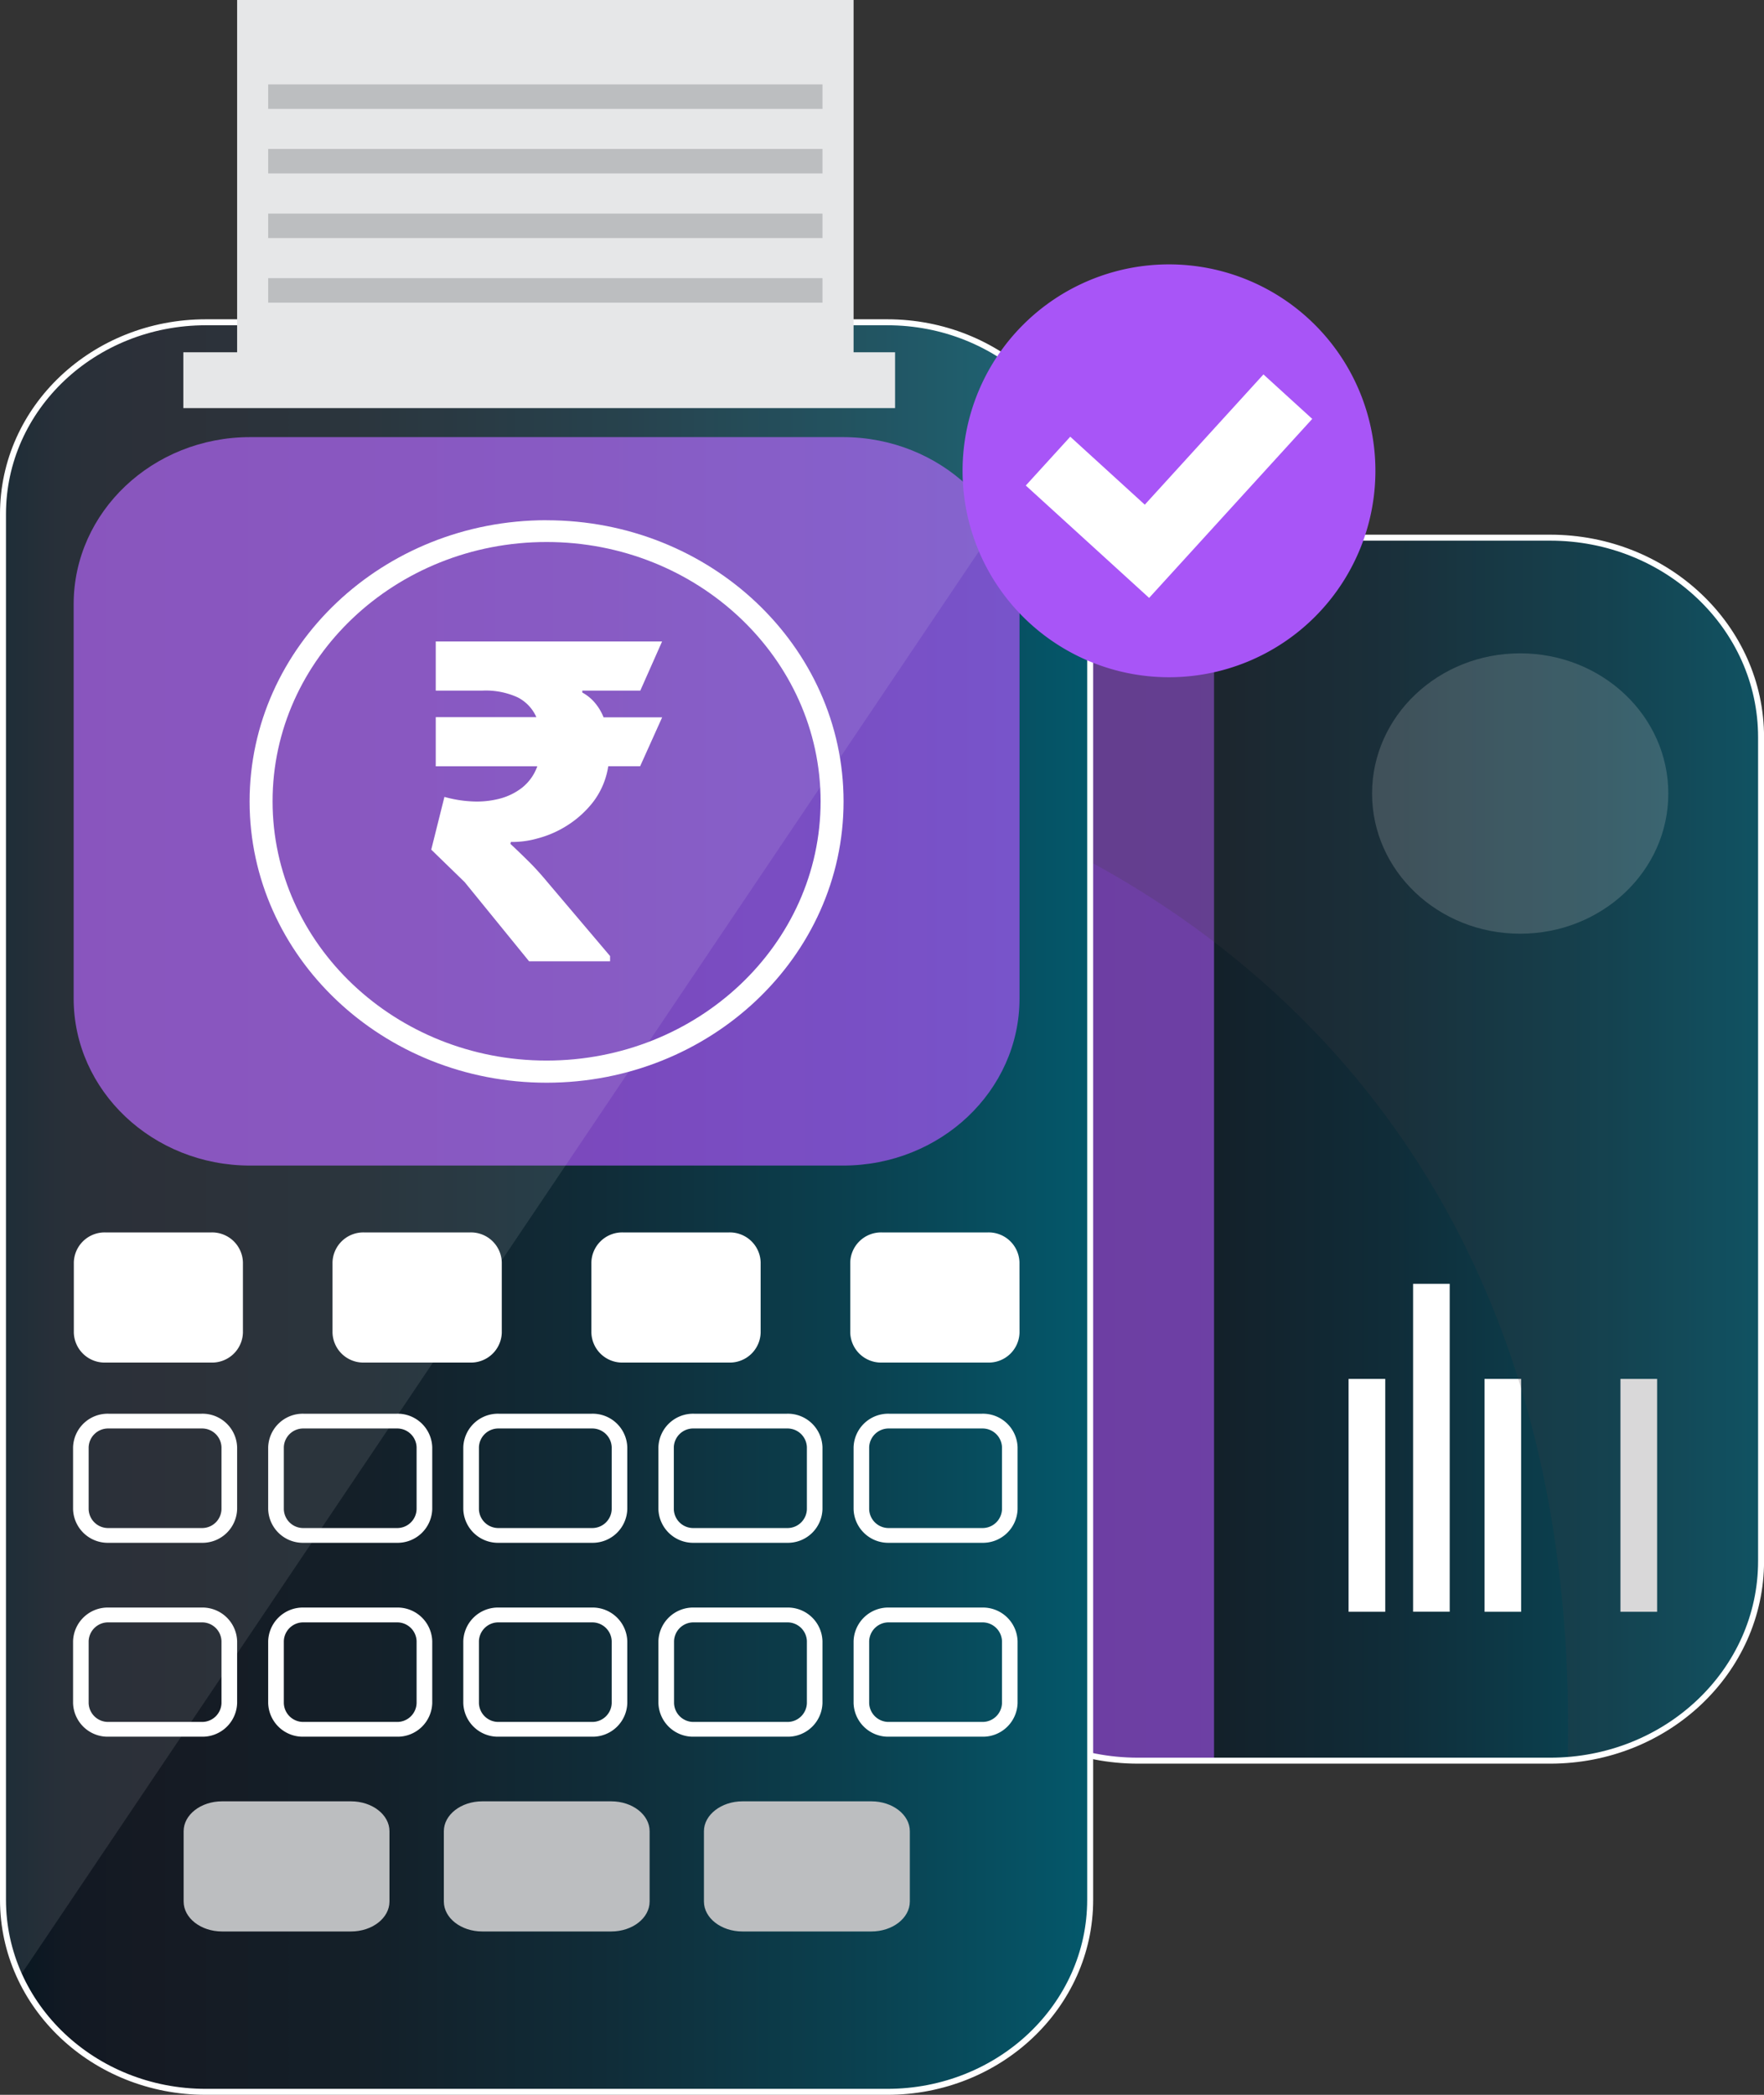
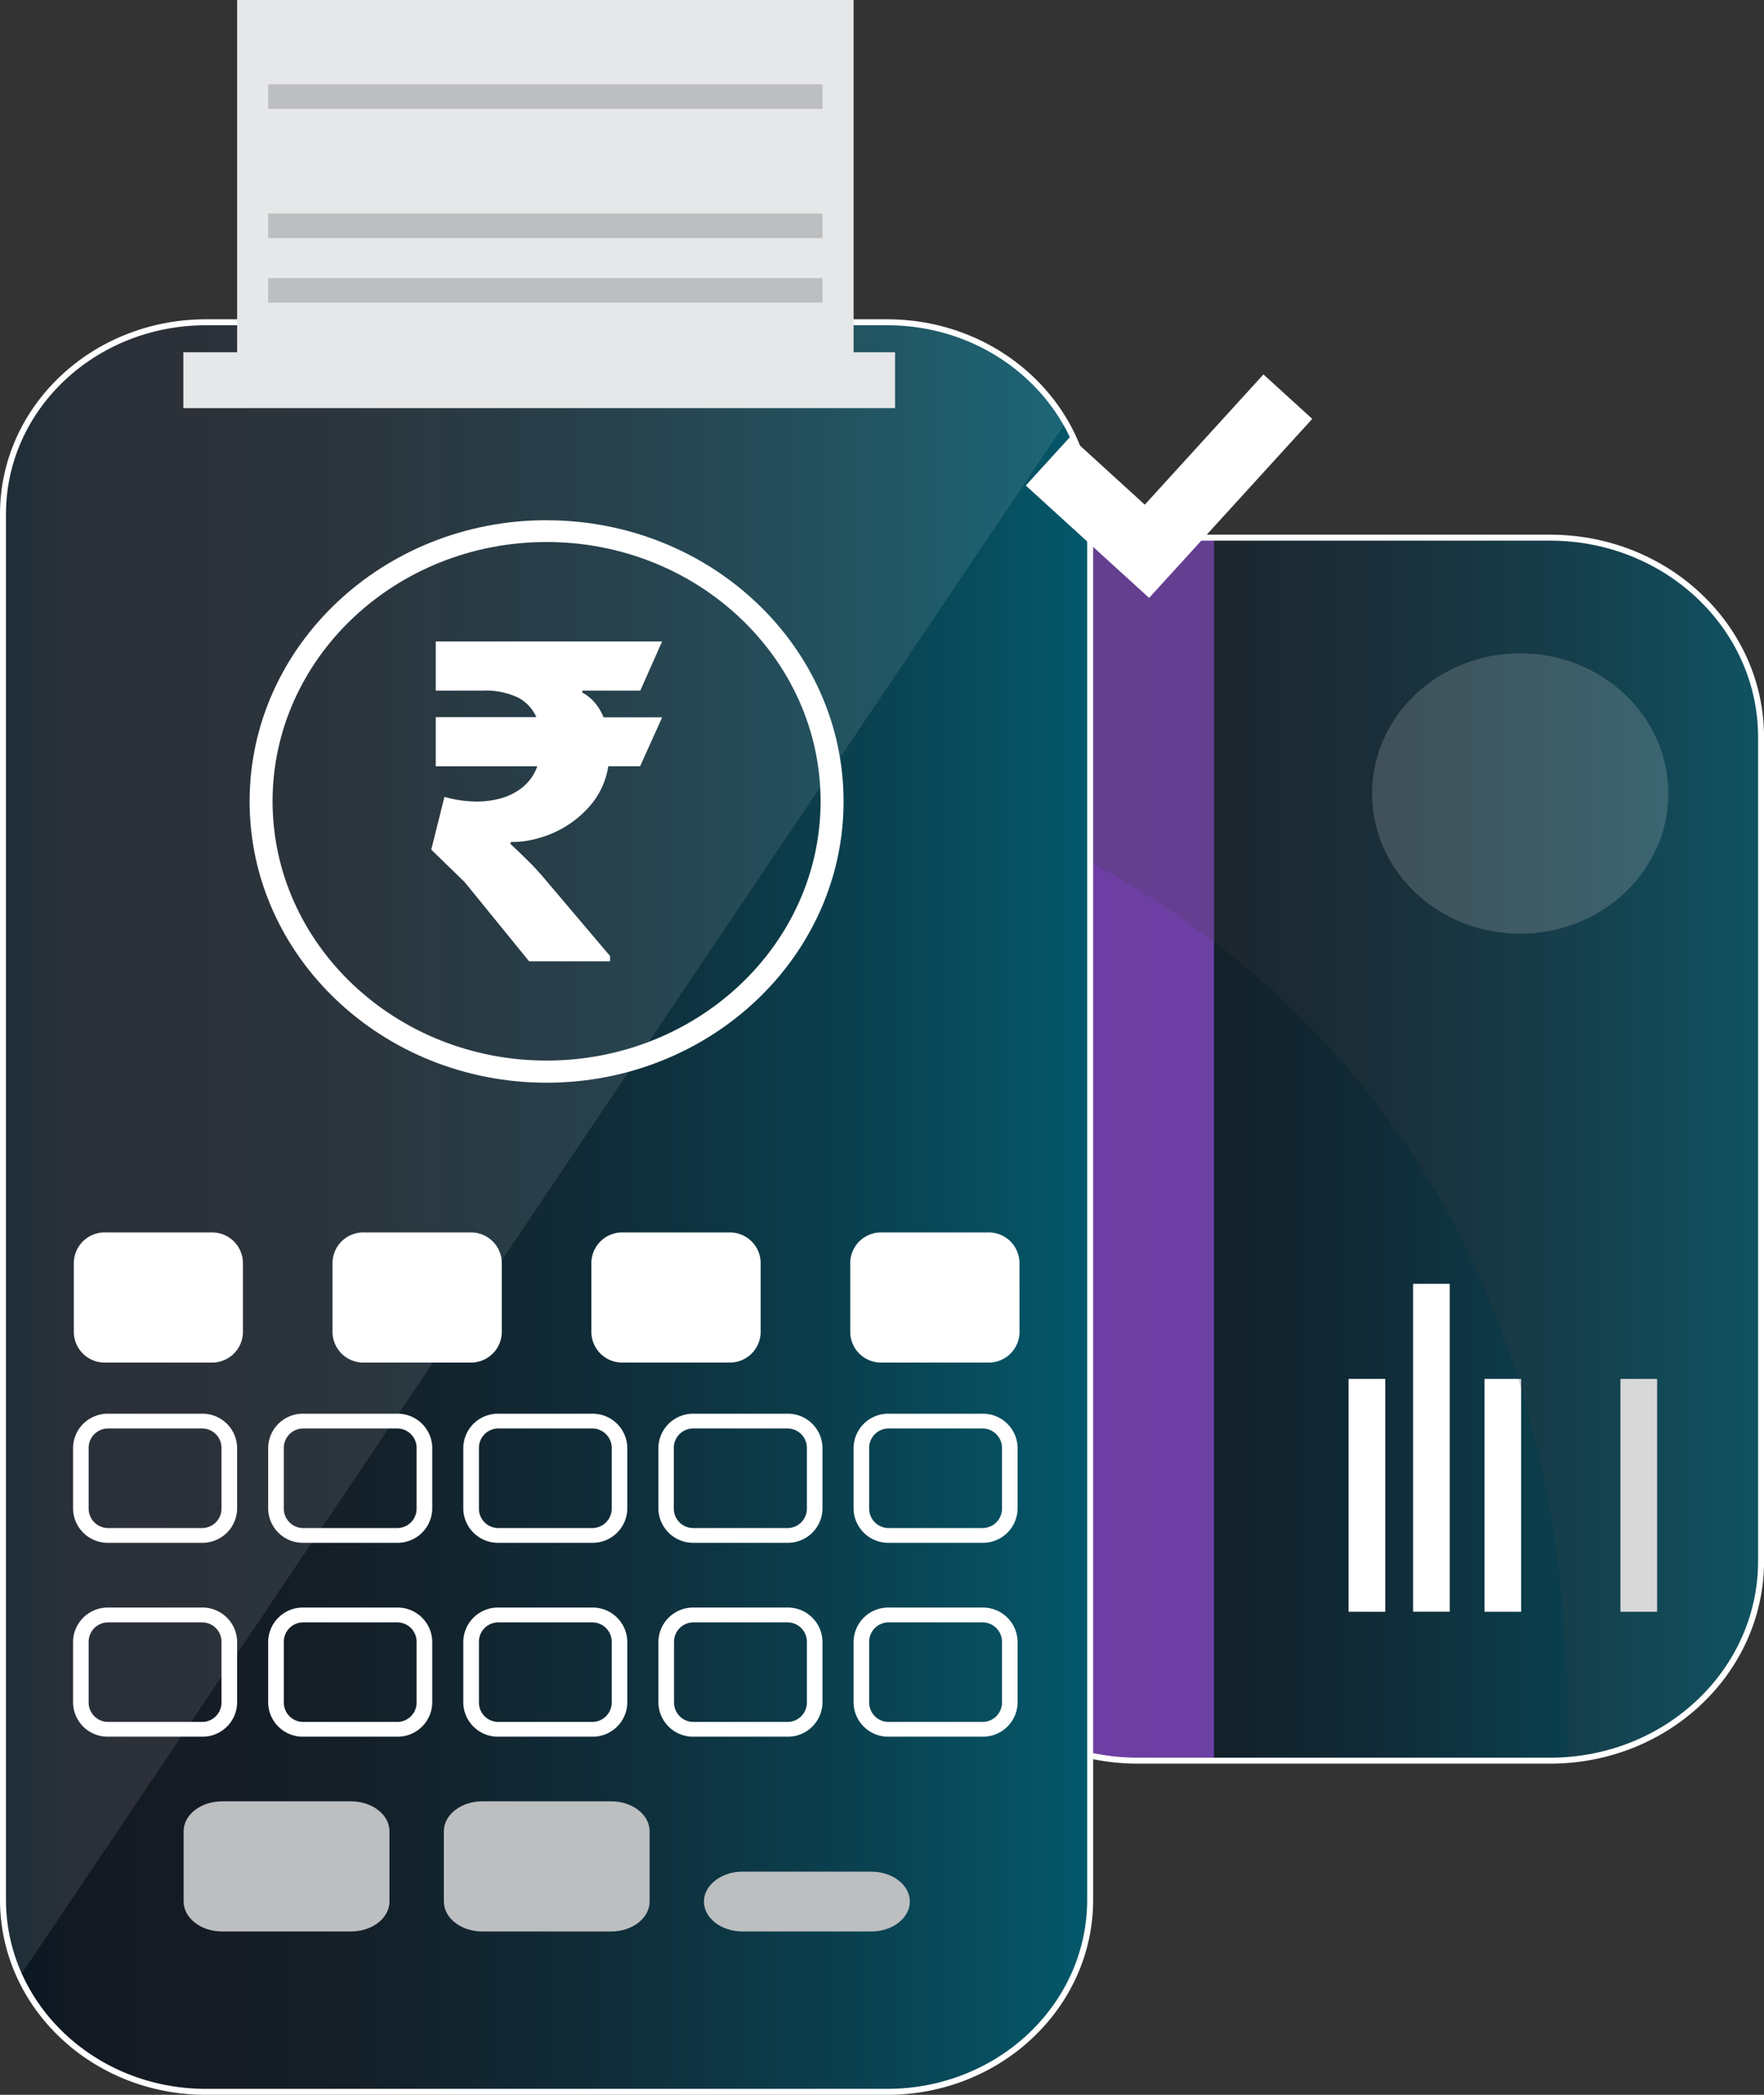
<svg xmlns="http://www.w3.org/2000/svg" xmlns:xlink="http://www.w3.org/1999/xlink" id="Layer_1" data-name="Layer 1" viewBox="0 0 301.06 357.51">
  <rect x="0" y="0" width="301.06" height="357.51" fill="#333333" stroke="none" />
  <defs>
    <style>.cls-1{fill:url(#linear-gradient);}.cls-2{opacity:0.6;}.cls-3{fill:#a855f7;}.cls-11,.cls-4,.cls-5{fill:#fff;}.cls-4,.cls-6{opacity:0.2;}.cls-6{fill:#414042;}.cls-7{fill:none;stroke:#fff;stroke-miterlimit:10;stroke-width:1.02px;}.cls-8{fill:url(#linear-gradient-2);}.cls-9{opacity:0.7;}.cls-10{fill:#bcbec0;}.cls-11{opacity:0.1;}.cls-12{fill:#e6e7e8;}</style>
    <linearGradient id="linear-gradient" x1="158.21" y1="196.12" x2="300.55" y2="196.12" gradientUnits="userSpaceOnUse">
      <stop offset="0" stop-color="#061722" />
      <stop offset="0.01" stop-color="#081722" />
      <stop offset="0.06" stop-color="#121923" />
      <stop offset="0.13" stop-color="#151a23" />
      <stop offset="0.32" stop-color="#141f28" />
      <stop offset="0.55" stop-color="#102c38" />
      <stop offset="0.8" stop-color="#0a4251" />
      <stop offset="1" stop-color="#04586b" />
    </linearGradient>
    <linearGradient id="linear-gradient-2" x1="0.51" y1="205.98" x2="186.06" y2="205.98" xlink:href="#linear-gradient" />
  </defs>
  <path class="cls-1" d="M264.56,91.76c19.87,0,36,15.25,36,34.06v140.6c0,18.81-16.12,34.06-36,34.06H194.2c-19.87,0-36-15.25-36-34.06V125.82c0-18.81,16.12-34.06,36-34.06Z" />
  <g class="cls-2">
    <path class="cls-3" d="M194.2,300.48h13V91.76h-13a37.45,37.45,0,0,0-16,3.58V296.9A37.3,37.3,0,0,0,194.2,300.48Z" />
  </g>
  <path class="cls-4" d="M259.44,111.5c14,0,25.29,10.71,25.29,23.93s-11.32,23.92-25.29,23.92-25.27-10.71-25.27-23.92S245.48,111.5,259.44,111.5Z" />
  <rect class="cls-5" x="230.16" y="235.33" width="6.26" height="39.74" />
  <rect class="cls-5" x="253.36" y="235.33" width="6.25" height="39.74" />
  <rect class="cls-5" x="276.56" y="235.33" width="6.26" height="39.74" />
  <rect class="cls-5" x="241.17" y="219.1" width="6.25" height="55.96" />
  <path class="cls-6" d="M264.56,91.76H194.2c-19.87,0-36,15.25-36,34.06v9.23c33.7,11,111.9,49.23,109.37,165.29,18.46-1.46,33-16.07,33-33.92V125.82C300.55,107,284.43,91.76,264.56,91.76Z" />
  <path class="cls-7" d="M264.56,91.76c19.87,0,36,15.25,36,34.06v140.6c0,18.81-16.12,34.06-36,34.06H194.2c-19.87,0-36-15.25-36-34.06V125.82c0-18.81,16.12-34.06,36-34.06Z" />
  <path class="cls-8" d="M186.06,324.22c0,18.11-15.51,32.78-34.64,32.78H35.14C16,357,.51,342.33.51,324.22V87.74C.51,69.63,16,55,35.14,55H151.42c19.13,0,34.64,14.67,34.64,32.78Z" />
  <g class="cls-9">
-     <path class="cls-3" d="M174,170.4c0,15.76-13.49,28.52-30.13,28.52H42.7c-16.63,0-30.13-12.76-30.13-28.52V103.12c0-15.76,13.5-28.52,30.13-28.52H143.86C160.5,74.6,174,87.36,174,103.12Z" />
-   </g>
+     </g>
  <path class="cls-5" d="M41.46,227.43a5.26,5.26,0,0,1-5.4,5.11H18a5.26,5.26,0,0,1-5.4-5.11v-12a5.26,5.26,0,0,1,5.4-5.1H36.06a5.26,5.26,0,0,1,5.4,5.1Z" />
  <path class="cls-10" d="M66.47,324.52c0,2.82-2.94,5.11-6.57,5.11h-22c-3.62,0-6.56-2.29-6.56-5.11v-12c0-2.81,2.94-5.1,6.56-5.1h22c3.63,0,6.57,2.29,6.57,5.1Z" />
  <path class="cls-10" d="M110.87,324.52c0,2.82-2.93,5.11-6.56,5.11h-22c-3.62,0-6.56-2.29-6.56-5.11v-12c0-2.81,2.94-5.1,6.56-5.1h22c3.63,0,6.56,2.29,6.56,5.1Z" />
-   <path class="cls-10" d="M155.28,324.52c0,2.82-2.94,5.11-6.57,5.11h-22c-3.62,0-6.57-2.29-6.57-5.11v-12c0-2.81,3-5.1,6.57-5.1h22c3.63,0,6.57,2.29,6.57,5.1Z" />
+   <path class="cls-10" d="M155.28,324.52c0,2.82-2.94,5.11-6.57,5.11h-22c-3.62,0-6.57-2.29-6.57-5.11c0-2.81,3-5.1,6.57-5.1h22c3.63,0,6.57,2.29,6.57,5.1Z" />
  <path class="cls-5" d="M34.4,263.3H18.53a5.92,5.92,0,0,1-6.06-5.74V247a5.91,5.91,0,0,1,6.06-5.73H34.4A5.91,5.91,0,0,1,40.47,247v10.56A5.92,5.92,0,0,1,34.4,263.3ZM18.53,243.79a3.32,3.32,0,0,0-3.4,3.21v10.56a3.32,3.32,0,0,0,3.4,3.22H34.4a3.31,3.31,0,0,0,3.4-3.22V247a3.31,3.31,0,0,0-3.4-3.21Z" />
  <path class="cls-5" d="M67.7,263.3H51.83a5.92,5.92,0,0,1-6.06-5.74V247a5.91,5.91,0,0,1,6.06-5.73H67.7A5.91,5.91,0,0,1,73.77,247v10.56A5.92,5.92,0,0,1,67.7,263.3ZM51.83,243.79A3.31,3.31,0,0,0,48.44,247v10.56a3.31,3.31,0,0,0,3.39,3.22H67.7a3.31,3.31,0,0,0,3.4-3.22V247a3.31,3.31,0,0,0-3.4-3.21Z" />
  <path class="cls-5" d="M101,263.3H85.13a5.92,5.92,0,0,1-6.06-5.74V247a5.91,5.91,0,0,1,6.06-5.73H101a5.91,5.91,0,0,1,6.06,5.73v10.56A5.92,5.92,0,0,1,101,263.3ZM85.13,243.79A3.31,3.31,0,0,0,81.74,247v10.56a3.31,3.31,0,0,0,3.39,3.22H101a3.32,3.32,0,0,0,3.4-3.22V247a3.32,3.32,0,0,0-3.4-3.21Z" />
  <path class="cls-5" d="M134.3,263.3H118.44a5.93,5.93,0,0,1-6.07-5.74V247a5.92,5.92,0,0,1,6.07-5.73H134.3a5.91,5.91,0,0,1,6.07,5.73v10.56A5.91,5.91,0,0,1,134.3,263.3Zm-15.86-19.51A3.31,3.31,0,0,0,115,247v10.56a3.31,3.31,0,0,0,3.4,3.22H134.3a3.31,3.31,0,0,0,3.41-3.22V247a3.31,3.31,0,0,0-3.41-3.21Z" />
  <path class="cls-5" d="M167.61,263.3H151.74a5.92,5.92,0,0,1-6.06-5.74V247a5.91,5.91,0,0,1,6.06-5.73h15.87a5.91,5.91,0,0,1,6.06,5.73v10.56A5.92,5.92,0,0,1,167.61,263.3Zm-15.87-19.51a3.32,3.32,0,0,0-3.4,3.21v10.56a3.32,3.32,0,0,0,3.4,3.22h15.87a3.32,3.32,0,0,0,3.4-3.22V247a3.32,3.32,0,0,0-3.4-3.21Z" />
  <path class="cls-5" d="M34.4,296.39H18.53a5.91,5.91,0,0,1-6.06-5.74V280.09a5.92,5.92,0,0,1,6.06-5.74H34.4a5.92,5.92,0,0,1,6.07,5.74v10.56A5.91,5.91,0,0,1,34.4,296.39ZM18.53,276.88a3.32,3.32,0,0,0-3.4,3.21v10.56a3.32,3.32,0,0,0,3.4,3.22H34.4a3.31,3.31,0,0,0,3.4-3.22V280.09a3.31,3.31,0,0,0-3.4-3.21Z" />
  <path class="cls-5" d="M67.7,296.39H51.83a5.91,5.91,0,0,1-6.06-5.74V280.09a5.92,5.92,0,0,1,6.06-5.74H67.7a5.92,5.92,0,0,1,6.07,5.74v10.56A5.91,5.91,0,0,1,67.7,296.39ZM51.83,276.88a3.31,3.31,0,0,0-3.39,3.21v10.56a3.31,3.31,0,0,0,3.39,3.22H67.7a3.31,3.31,0,0,0,3.4-3.22V280.09a3.31,3.31,0,0,0-3.4-3.21Z" />
  <path class="cls-5" d="M101,296.39H85.13a5.91,5.91,0,0,1-6.06-5.74V280.09a5.92,5.92,0,0,1,6.06-5.74H101a5.92,5.92,0,0,1,6.06,5.74v10.56A5.91,5.91,0,0,1,101,296.39ZM85.13,276.88a3.31,3.31,0,0,0-3.39,3.21v10.56a3.31,3.31,0,0,0,3.39,3.22H101a3.32,3.32,0,0,0,3.4-3.22V280.09a3.32,3.32,0,0,0-3.4-3.21Z" />
  <path class="cls-5" d="M134.3,296.39H118.44a5.92,5.92,0,0,1-6.07-5.74V280.09a5.93,5.93,0,0,1,6.07-5.74H134.3a5.91,5.91,0,0,1,6.07,5.74v10.56A5.91,5.91,0,0,1,134.3,296.39Zm-15.86-19.51a3.31,3.31,0,0,0-3.4,3.21v10.56a3.31,3.31,0,0,0,3.4,3.22H134.3a3.31,3.31,0,0,0,3.41-3.22V280.09a3.31,3.31,0,0,0-3.41-3.21Z" />
  <path class="cls-5" d="M167.61,296.39H151.74a5.91,5.91,0,0,1-6.06-5.74V280.09a5.92,5.92,0,0,1,6.06-5.74h15.87a5.92,5.92,0,0,1,6.06,5.74v10.56A5.91,5.91,0,0,1,167.61,296.39Zm-15.87-19.51a3.32,3.32,0,0,0-3.4,3.21v10.56a3.32,3.32,0,0,0,3.4,3.22h15.87a3.32,3.32,0,0,0,3.4-3.22V280.09a3.32,3.32,0,0,0-3.4-3.21Z" />
  <path class="cls-5" d="M85.64,227.43a5.26,5.26,0,0,1-5.4,5.11H62.14a5.26,5.26,0,0,1-5.39-5.11v-12a5.26,5.26,0,0,1,5.39-5.1h18.1a5.26,5.26,0,0,1,5.4,5.1Z" />
  <path class="cls-5" d="M129.82,227.43a5.26,5.26,0,0,1-5.4,5.11h-18.1a5.26,5.26,0,0,1-5.39-5.11v-12a5.26,5.26,0,0,1,5.39-5.1h18.1a5.26,5.26,0,0,1,5.4,5.1Z" />
  <path class="cls-5" d="M174,227.43a5.25,5.25,0,0,1-5.39,5.11H150.5a5.26,5.26,0,0,1-5.39-5.11v-12a5.26,5.26,0,0,1,5.39-5.1h18.1a5.25,5.25,0,0,1,5.39,5.1Z" />
  <path class="cls-5" d="M93.28,181c-25.78,0-46.76-19.85-46.76-44.25S67.5,92.5,93.28,92.5s46.77,19.85,46.77,44.26S119.07,181,93.28,181Zm0-92.22c-27.95,0-50.68,21.52-50.68,48s22.73,48,50.68,48,50.69-21.52,50.69-48S121.24,88.79,93.28,88.79Z" />
  <path class="cls-5" d="M109.25,130.77h-5.44a13.4,13.4,0,0,1-2.56,6.07,17.34,17.34,0,0,1-4.39,4,17.78,17.78,0,0,1-5.09,2.24,15.66,15.66,0,0,1-4.58.61l-.08.33c1,.92,2.11,2,3.22,3.1s2.19,2.33,3.23,3.58l10.56,12.46v.9H90.3l-11-13.52L73.6,145l2.25-9a20.7,20.7,0,0,0,4.7.77,15.55,15.55,0,0,0,4.66-.45,10.55,10.55,0,0,0,3.92-1.91,8.16,8.16,0,0,0,2.57-3.63H74.37v-8.39H91.54A6.92,6.92,0,0,0,88.32,119a13.1,13.1,0,0,0-5.95-1.14h-8v-8.39H113l-3.72,8.39H99.38v.33a7.47,7.47,0,0,1,2,1.58,8.9,8.9,0,0,1,1.63,2.65h10Z" />
  <path class="cls-11" d="M151.42,55H35.14C16,55,.51,69.63.51,87.74V324.22a31,31,0,0,0,2.88,13.07L181.87,72.1A35,35,0,0,0,151.42,55Z" />
  <path class="cls-7" d="M186.06,324.22c0,18.11-15.51,32.78-34.64,32.78H35.14C16,357,.51,342.33.51,324.22V87.74C.51,69.63,16,55,35.14,55H151.42c19.13,0,34.64,14.67,34.64,32.78Z" />
  <rect class="cls-12" x="31.29" y="60.12" width="121.47" height="9.53" />
  <rect class="cls-12" x="40.47" width="105.21" height="64.88" />
  <rect class="cls-10" x="45.77" y="47.47" width="94.6" height="4.18" />
  <rect class="cls-10" x="45.77" y="36.45" width="94.6" height="4.18" />
-   <rect class="cls-10" x="45.77" y="25.42" width="94.6" height="4.18" />
  <rect class="cls-10" x="45.77" y="14.4" width="94.6" height="4.18" />
-   <path class="cls-3" d="M234.74,80.35a35.23,35.23,0,1,1-35.23-35.23A35.23,35.23,0,0,1,234.74,80.35Z" />
  <polygon class="cls-5" points="196.12 102.04 175.07 82.86 182.66 74.53 195.38 86.13 215.63 63.9 223.96 71.49 196.12 102.04" />
</svg>